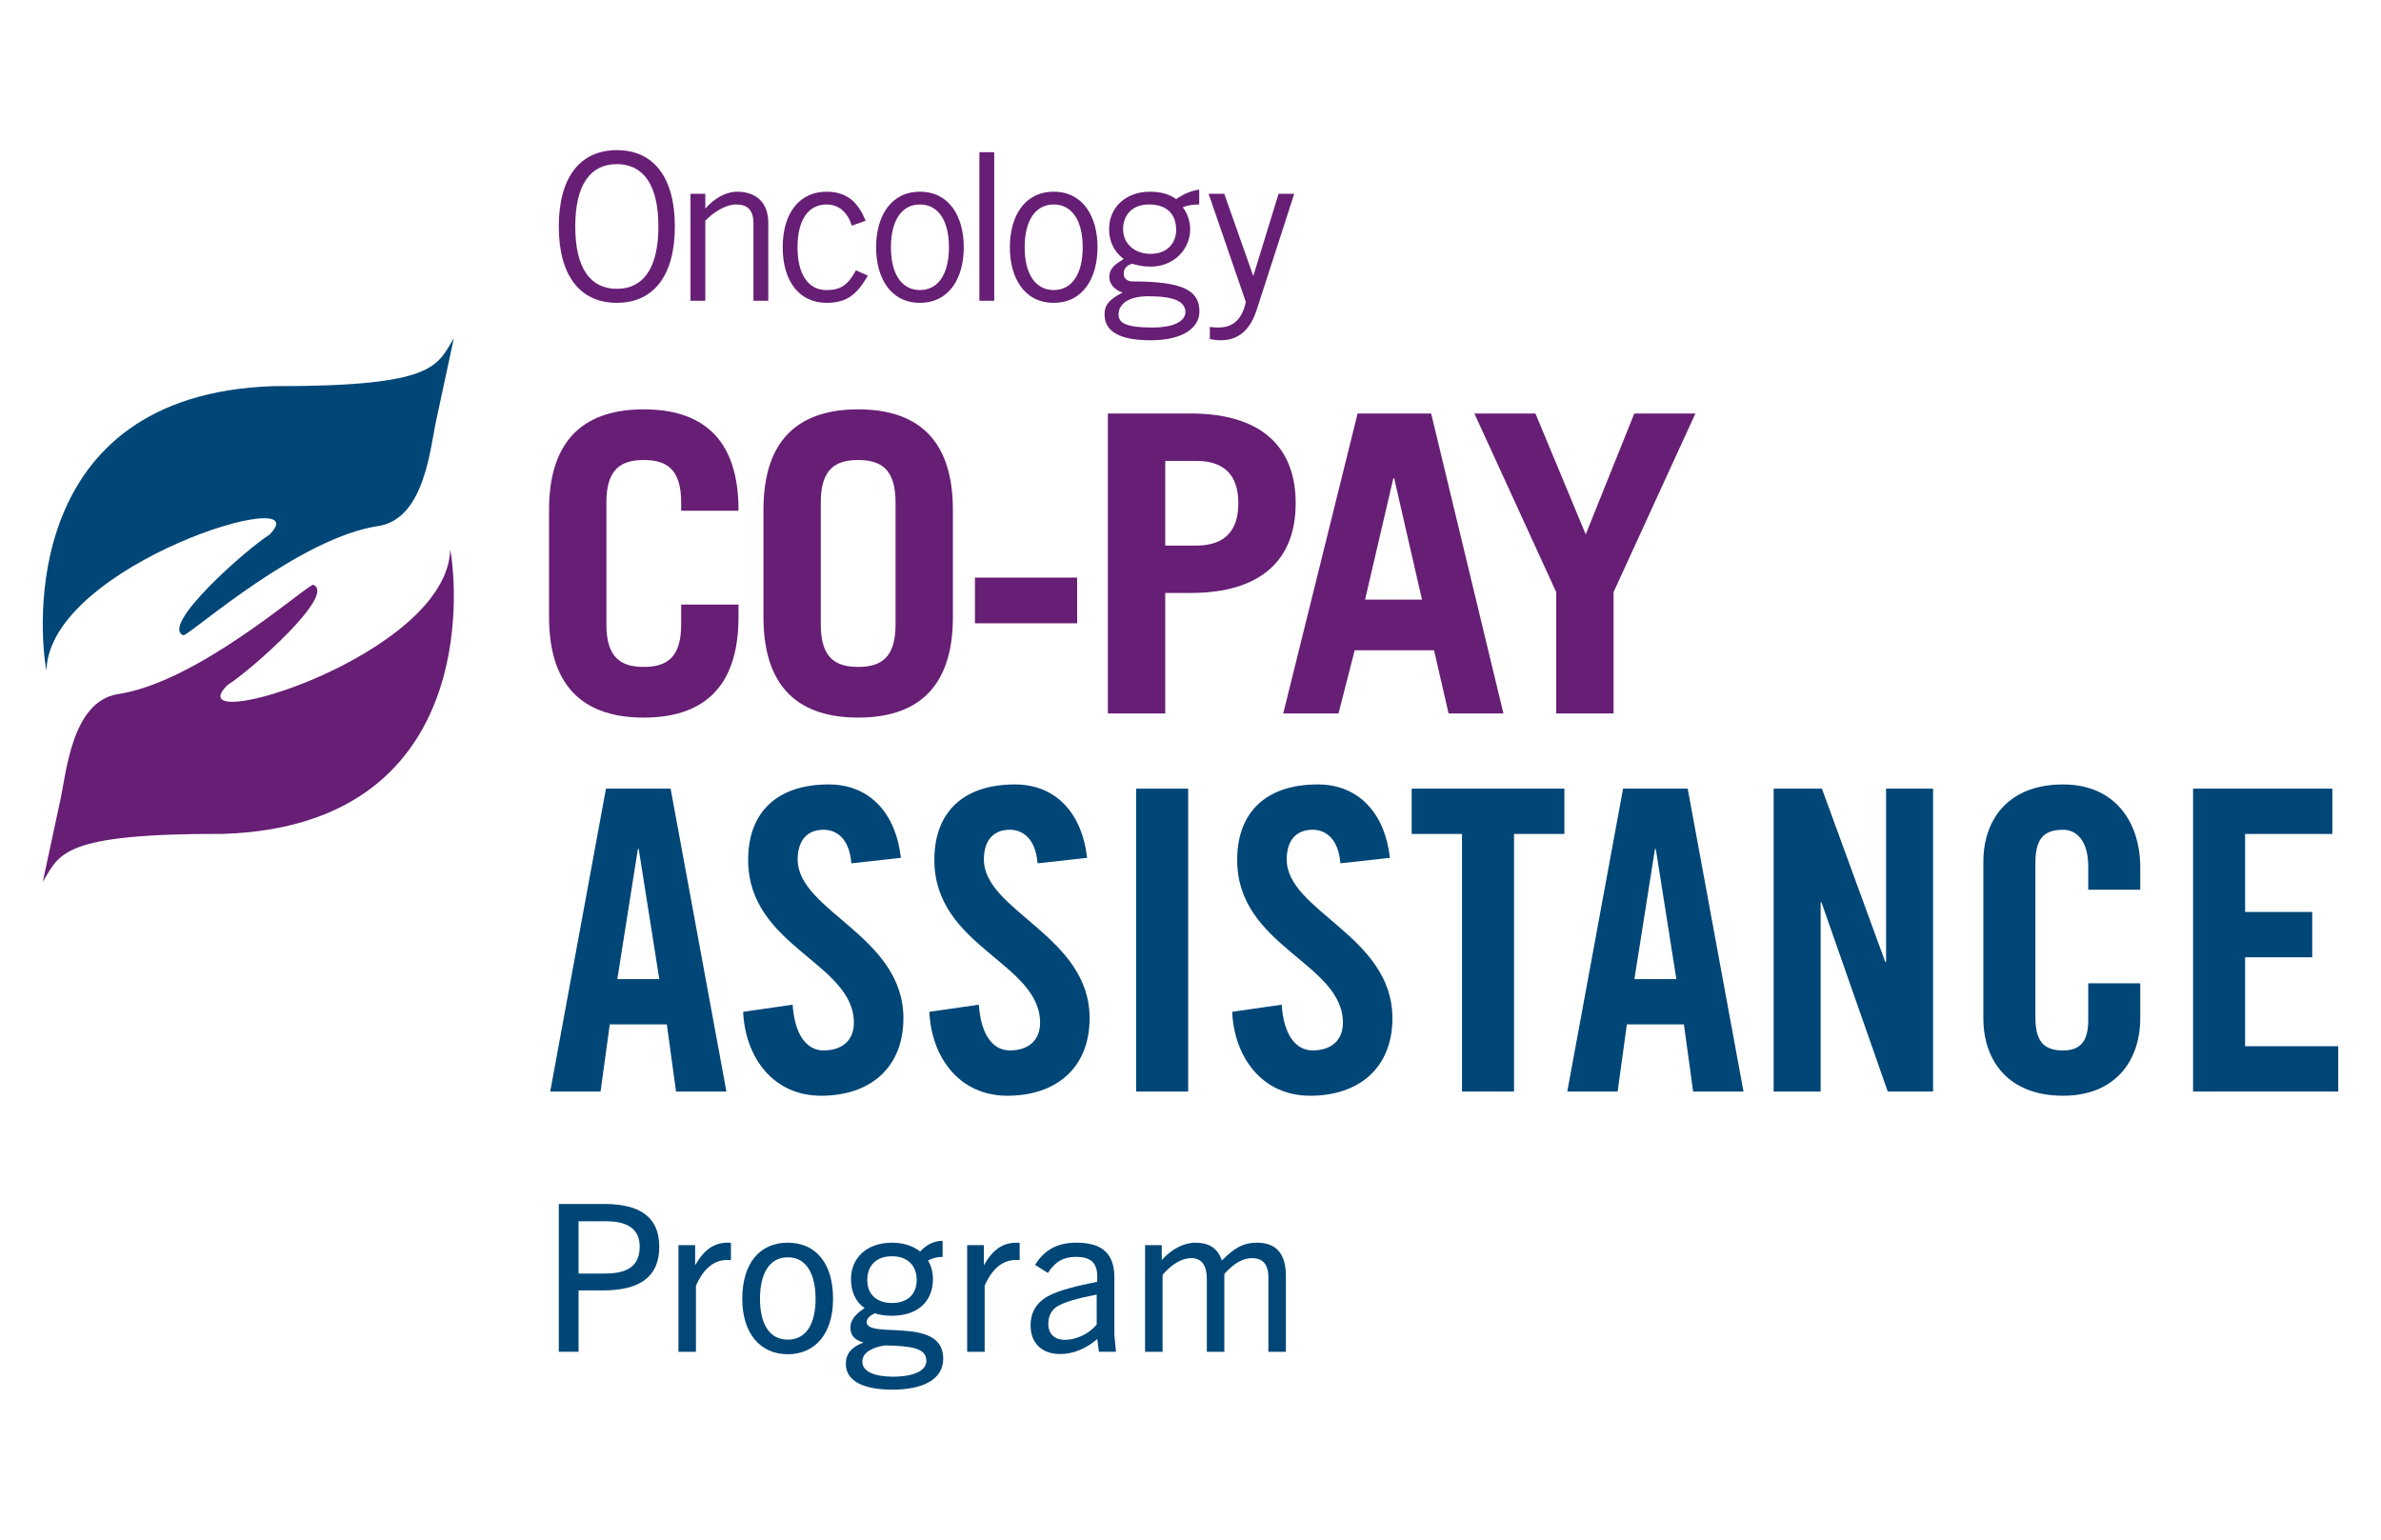
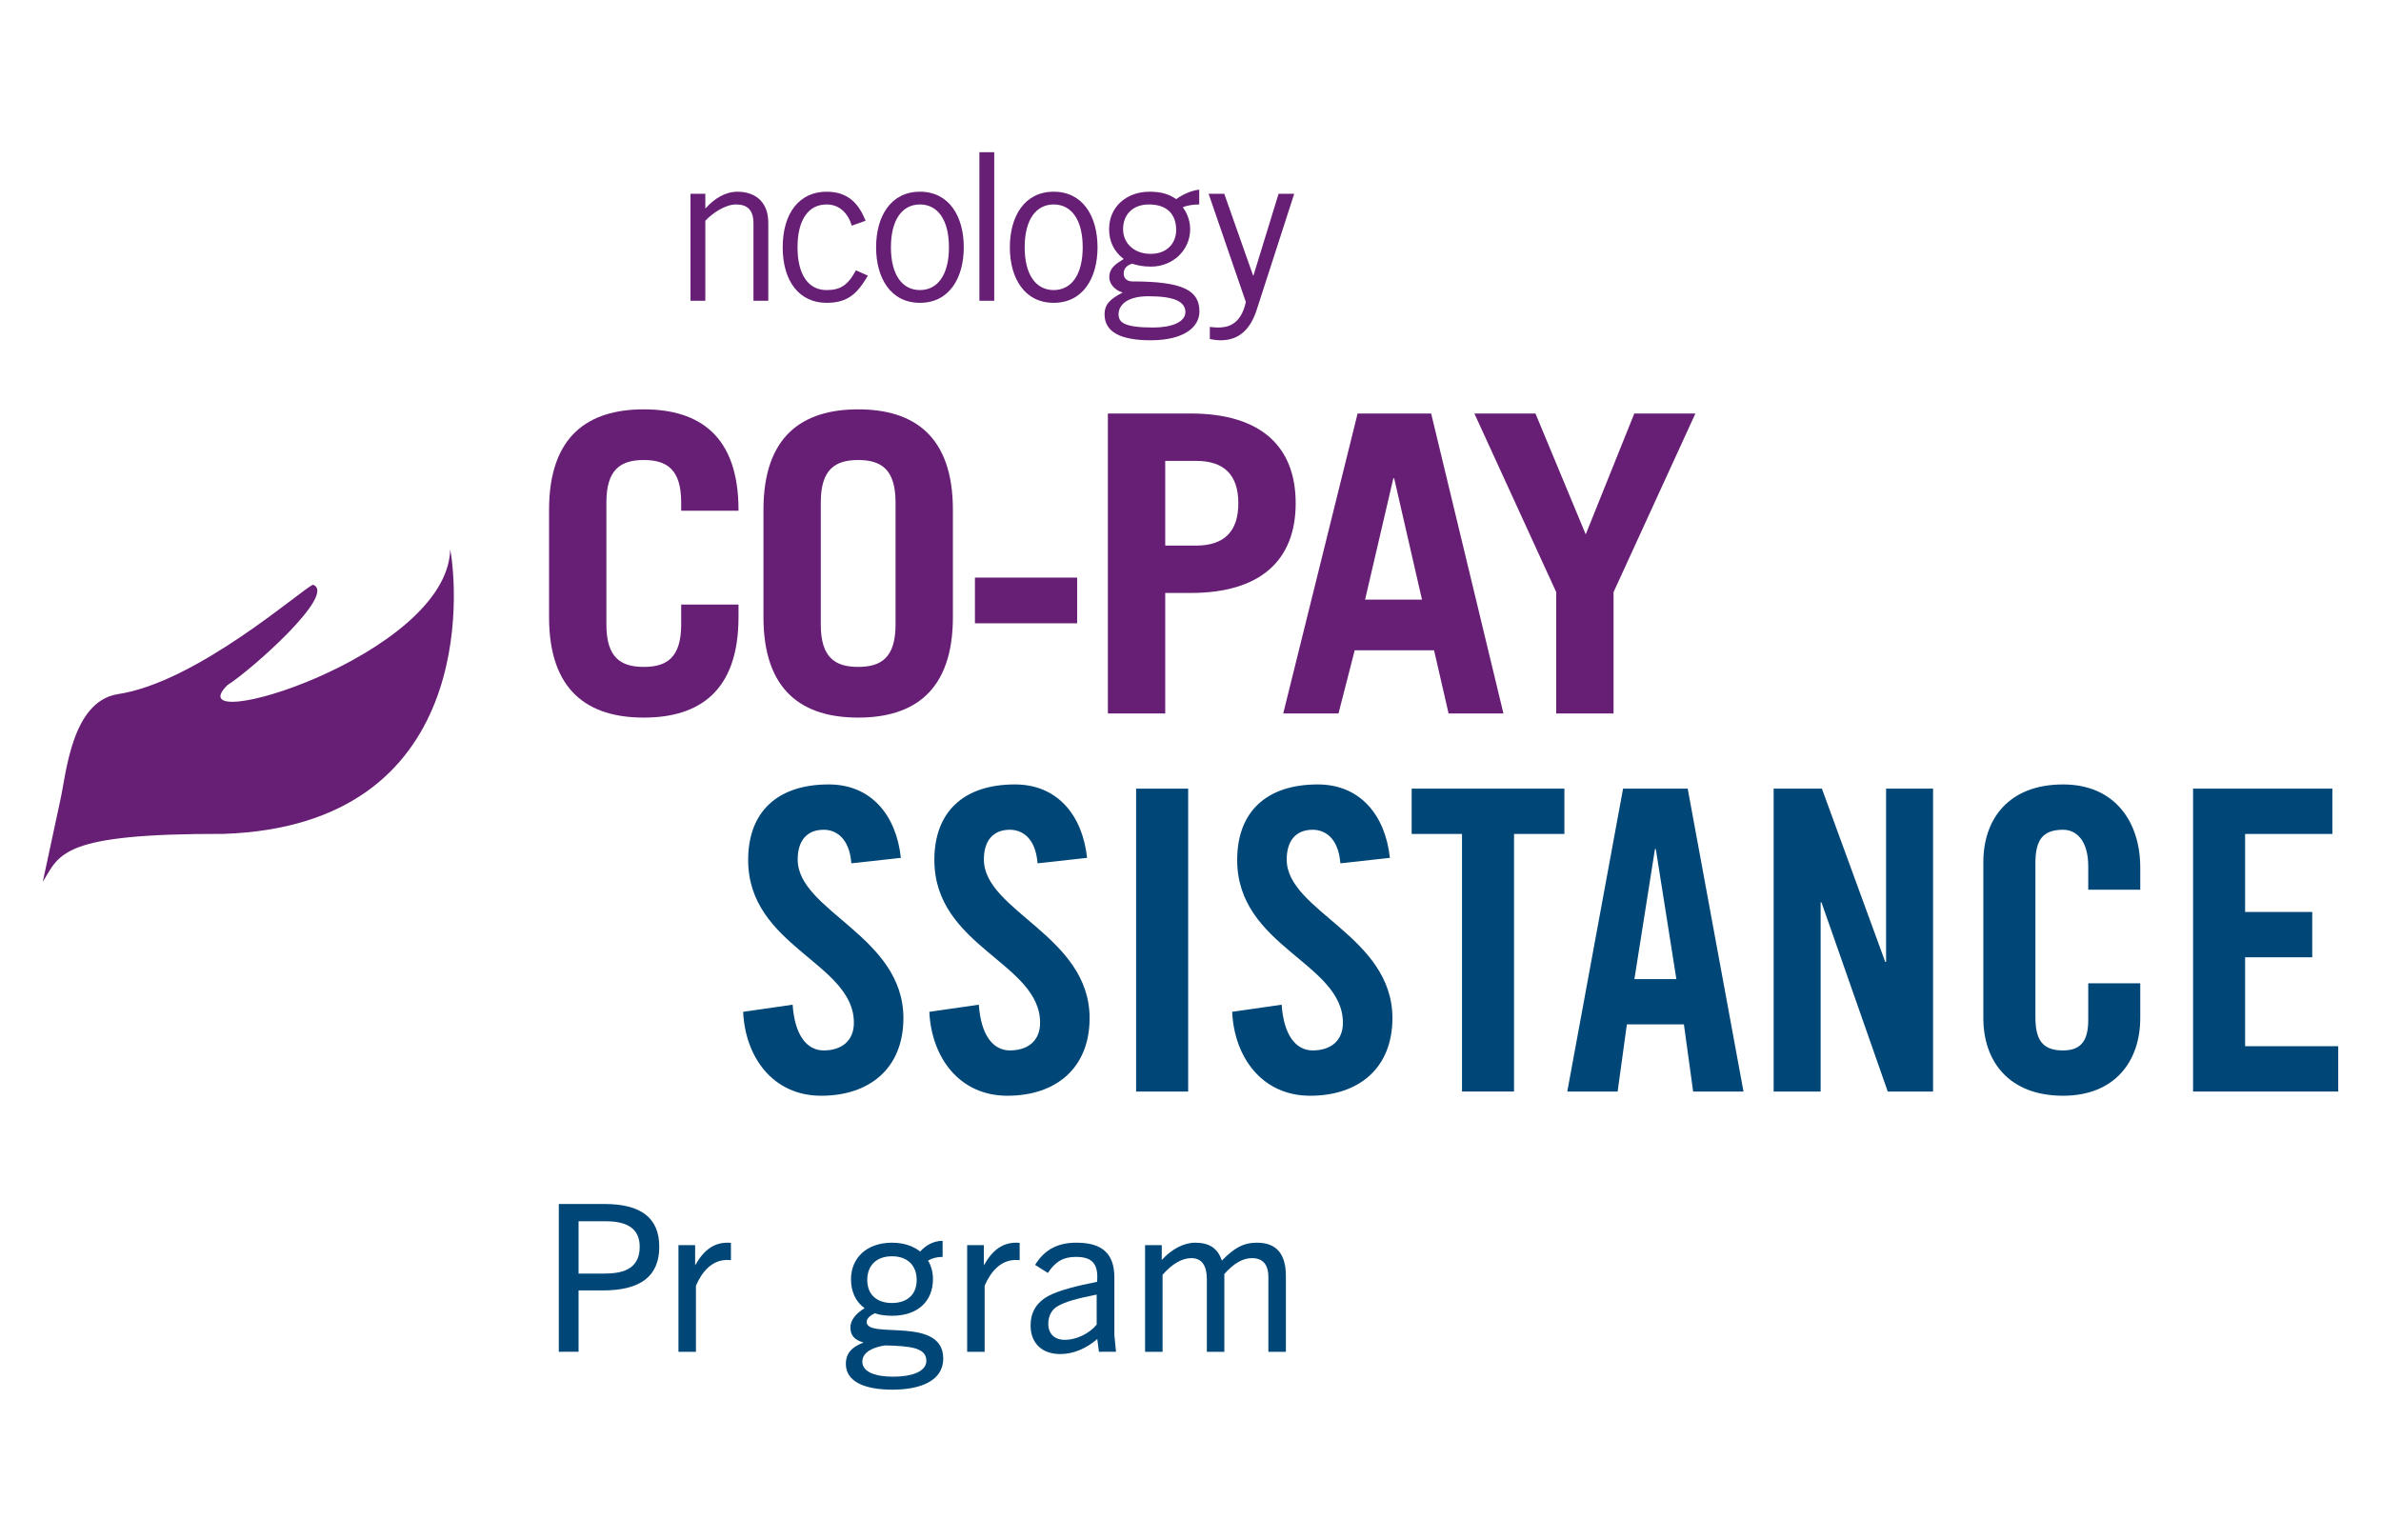
<svg xmlns="http://www.w3.org/2000/svg" xmlns:ns1="http://sodipodi.sourceforge.net/DTD/sodipodi-0.dtd" xmlns:ns2="http://www.inkscape.org/namespaces/inkscape" viewBox="0 0 167 108" height="108" width="167" xml:space="preserve" id="svg2" version="1.1" ns1:docname="logo_1.svg" ns2:version="0.92.4 (5da689c313, 2019-01-14)">
  <ns1:namedview pagecolor="#ffffff" bordercolor="#666666" borderopacity="1" objecttolerance="10" gridtolerance="10" guidetolerance="10" ns2:pageopacity="0" ns2:pageshadow="2" ns2:window-width="1920" ns2:window-height="1017" id="namedview154" showgrid="false" ns2:zoom="5.6652103" ns2:cx="87.42138" ns2:cy="55.34591" ns2:window-x="-8" ns2:window-y="-8" ns2:window-maximized="1" ns2:current-layer="svg2" />
  <defs id="defs6">
    <clipPath id="clipPath18" clipPathUnits="userSpaceOnUse">
      <path id="path16" d="M 0,400 H 400 V 0 H 0 Z" ns2:connector-curvature="0" />
    </clipPath>
    <clipPath id="clipPath18-3" clipPathUnits="userSpaceOnUse">
      <path id="path16-3" d="M 0,400 H 400 V 0 H 0 Z" ns2:connector-curvature="0" />
    </clipPath>
  </defs>
  <g transform="matrix(0.805,0,0,-0.805,-77.5,215.001)" id="g10">
    <g id="g12">
      <g clip-path="url(#clipPath18-3)" id="g14">
        <g transform="translate(101.529,197.364)" id="g20">
          <path id="path22" style="fill:#671e75;fill-opacity:1;fill-rule:nonzero;stroke:none" d="m 0,0 c 0.522,2.345 0.989,8.54 4.96,9.229 6.929,1.004 16.073,9.159 17.058,9.542 2.134,-0.791 -5.435,-7.478 -7.461,-8.75 C 9.875,5.388 33.751,12.533 33.97,21.85 34.618,18.454 36.314,-2.168 14.252,-2.938 0.025,-2.902 -0.024,-4.684 -1.529,-7.116 Z" ns2:connector-curvature="0" />
        </g>
        <g transform="translate(134.288,230.498)" id="g24">
-           <path id="path26" style="fill:#004677;fill-opacity:1;fill-rule:nonzero;stroke:none" d="m 0,0 c -0.524,-2.345 -0.989,-8.54 -4.961,-9.231 -6.93,-1.002 -16.072,-9.157 -17.059,-9.541 -2.134,0.79 5.437,7.477 7.461,8.751 4.684,4.634 -19.193,-2.511 -19.411,-11.829 -0.65,3.396 -2.344,24.018 19.716,24.788 C -0.028,2.906 0.024,4.683 1.528,7.115 Z" ns2:connector-curvature="0" />
-         </g>
+           </g>
        <g transform="translate(150.06,181.773)" id="g28">
-           <path id="path30" style="fill:#004677;fill-opacity:1;fill-rule:nonzero;stroke:none" d="M 0,0 H 3.656 L 1.865,11.332 H 1.791 Z m -1.462,-9.798 h -4.386 l 4.86,26.394 h 5.63 L 9.505,-9.798 H 5.118 l -0.805,5.85 h -4.971 z" ns2:connector-curvature="0" />
-         </g>
+           </g>
        <g transform="translate(170.452,191.861)" id="g32">
          <path id="path34" style="fill:#004677;fill-opacity:1;fill-rule:nonzero;stroke:none" d="m 0,0 c -0.182,2.267 -1.389,2.924 -2.413,2.924 -1.462,0 -2.265,-0.95 -2.265,-2.594 0,-4.496 9.212,-6.654 9.212,-13.818 0,-4.351 -2.926,-6.763 -7.166,-6.763 -4.203,0 -6.616,3.362 -6.798,7.311 l 4.312,0.622 c 0.183,-2.669 1.243,-3.985 2.705,-3.985 1.572,0 2.632,0.841 2.632,2.411 0,5.229 -9.212,6.618 -9.212,14.185 0,4.203 2.56,6.58 7.019,6.58 3.692,0 5.885,-2.67 6.287,-6.397 z" ns2:connector-curvature="0" />
        </g>
        <g transform="translate(186.676,191.861)" id="g36">
          <path id="path38" style="fill:#004677;fill-opacity:1;fill-rule:nonzero;stroke:none" d="m 0,0 c -0.182,2.267 -1.389,2.924 -2.413,2.924 -1.462,0 -2.265,-0.95 -2.265,-2.594 0,-4.496 9.211,-6.654 9.211,-13.818 0,-4.351 -2.925,-6.763 -7.165,-6.763 -4.203,0 -6.616,3.362 -6.798,7.311 l 4.312,0.622 c 0.183,-2.669 1.243,-3.985 2.705,-3.985 1.573,0 2.632,0.841 2.632,2.411 0,5.229 -9.212,6.618 -9.212,14.185 0,4.203 2.56,6.58 7.019,6.58 3.692,0 5.885,-2.67 6.287,-6.397 z" ns2:connector-curvature="0" />
        </g>
        <path id="path40" style="fill:#004677;fill-opacity:1;fill-rule:nonzero;stroke:none" d="m 195.262,198.367 h 4.534 v -26.392 h -4.534 z" ns2:connector-curvature="0" />
        <g transform="translate(213.06,191.861)" id="g42">
          <path id="path44" style="fill:#004677;fill-opacity:1;fill-rule:nonzero;stroke:none" d="m 0,0 c -0.182,2.267 -1.389,2.924 -2.412,2.924 -1.463,0 -2.266,-0.95 -2.266,-2.594 0,-4.496 9.212,-6.654 9.212,-13.818 0,-4.351 -2.926,-6.763 -7.166,-6.763 -4.203,0 -6.616,3.362 -6.798,7.311 l 4.312,0.622 c 0.183,-2.669 1.243,-3.985 2.706,-3.985 1.571,0 2.631,0.841 2.631,2.411 0,5.229 -9.212,6.618 -9.212,14.185 0,4.203 2.559,6.58 7.018,6.58 3.693,0 5.886,-2.67 6.288,-6.397 z" ns2:connector-curvature="0" />
        </g>
        <g transform="translate(223.656,194.42)" id="g46">
          <path id="path48" style="fill:#004677;fill-opacity:1;fill-rule:nonzero;stroke:none" d="M 0,0 H -4.386 V 3.948 H 8.92 V 0 H 4.532 V -22.443 H 0 Z" ns2:connector-curvature="0" />
        </g>
        <g transform="translate(238.677,181.773)" id="g50">
          <path id="path52" style="fill:#004677;fill-opacity:1;fill-rule:nonzero;stroke:none" d="M 0,0 H 3.656 L 1.865,11.332 H 1.791 Z m -1.462,-9.798 h -4.387 l 4.862,26.394 h 5.63 L 9.505,-9.798 H 5.118 l -0.805,5.85 h -4.97 z" ns2:connector-curvature="0" />
        </g>
        <g transform="translate(250.809,171.976)" id="g54">
          <path id="path56" style="fill:#004677;fill-opacity:1;fill-rule:nonzero;stroke:none" d="M 0,0 V 26.392 H 4.203 L 9.723,11.295 H 9.796 V 26.392 H 13.89 V 0 H 9.941 L 4.166,16.485 H 4.094 V 0 Z" ns2:connector-curvature="0" />
        </g>
        <g transform="translate(278.219,189.559)" id="g58">
          <path id="path60" style="fill:#004677;fill-opacity:1;fill-rule:nonzero;stroke:none" d="m 0,0 v 2.047 c 0,2.228 -1.024,3.179 -2.193,3.179 -1.829,0 -2.411,-0.951 -2.411,-2.923 v -13.38 c 0,-1.972 0.582,-2.925 2.411,-2.925 1.645,0 2.193,0.953 2.193,2.671 v 3.179 h 4.532 v -3.034 c 0,-3.727 -2.193,-6.762 -6.725,-6.762 -4.752,0 -6.946,3.035 -6.946,6.762 V 2.412 c 0,3.73 2.194,6.762 6.946,6.762 4.532,0 6.725,-3.289 6.725,-7.237 V 0 Z" ns2:connector-curvature="0" />
        </g>
        <g transform="translate(287.353,171.976)" id="g62">
          <path id="path64" style="fill:#004677;fill-opacity:1;fill-rule:nonzero;stroke:none" d="M 0,0 V 26.392 H 12.136 V 22.443 H 4.533 v -6.797 h 5.849 V 11.697 H 4.533 V 3.949 h 8.114 V 0 Z" ns2:connector-curvature="0" />
        </g>
        <g transform="translate(149.107,212.666)" id="g66">
          <path id="path68" style="fill:#671e75;fill-opacity:1;fill-rule:nonzero;stroke:none" d="m 0,0 c 0,-2.895 1.267,-3.692 3.257,-3.692 1.992,0 3.259,0.797 3.259,3.692 v 1.738 h 4.995 V 0.651 c 0,-6.443 -3.403,-8.759 -8.254,-8.759 -4.85,0 -8.252,2.316 -8.252,8.759 V 9.99 c 0,6.444 3.402,8.759 8.252,8.759 4.851,0 8.254,-2.315 8.254,-8.759 V 9.918 H 6.516 v 0.723 c 0,2.898 -1.267,3.693 -3.259,3.693 C 1.267,14.334 0,13.539 0,10.641 Z" ns2:connector-curvature="0" />
        </g>
        <g transform="translate(167.787,212.666)" id="g70">
          <path id="path72" style="fill:#671e75;fill-opacity:1;fill-rule:nonzero;stroke:none" d="m 0,0 c 0,-2.895 1.267,-3.692 3.257,-3.692 1.992,0 3.258,0.797 3.258,3.692 v 10.641 c 0,2.898 -1.266,3.693 -3.258,3.693 C 1.267,14.334 0,13.539 0,10.641 Z m -4.995,9.99 c 0,6.444 3.403,8.759 8.252,8.759 4.851,0 8.254,-2.315 8.254,-8.759 V 0.651 c 0,-6.443 -3.403,-8.759 -8.254,-8.759 -4.849,0 -8.252,2.316 -8.252,8.759 z" ns2:connector-curvature="0" />
        </g>
        <path id="path74" style="fill:#671e75;fill-opacity:1;fill-rule:nonzero;stroke:none" d="m 181.218,216.755 h 8.905 v -3.981 h -8.905 z" ns2:connector-curvature="0" />
        <g transform="translate(197.798,219.543)" id="g76">
          <path id="path78" style="fill:#671e75;fill-opacity:1;fill-rule:nonzero;stroke:none" d="M 0,0 H 2.678 C 5.139,0 6.37,1.231 6.37,3.692 6.37,6.152 5.139,7.383 2.678,7.383 H 0 Z m -4.997,-14.624 v 26.135 h 7.205 c 6.153,0 9.158,-2.897 9.158,-7.819 0,-4.923 -3.005,-7.818 -9.158,-7.818 H 0 v -10.498 z" ns2:connector-curvature="0" />
        </g>
        <g transform="translate(215.211,214.838)" id="g80">
          <path id="path82" style="fill:#671e75;fill-opacity:1;fill-rule:nonzero;stroke:none" d="M 0,0 H 4.959 L 2.534,10.57 H 2.462 Z m -7.131,-9.918 6.48,26.134 H 5.756 L 12.054,-9.918 H 7.275 L 6.01,-4.417 h -6.915 l -1.411,-5.501 z" ns2:connector-curvature="0" />
        </g>
        <g transform="translate(234.435,220.521)" id="g84">
          <path id="path86" style="fill:#671e75;fill-opacity:1;fill-rule:nonzero;stroke:none" d="M 0,0 4.234,10.532 H 9.556 L 2.425,-5.031 v -10.57 H -2.57 v 10.57 l -7.131,15.563 h 5.321 z" ns2:connector-curvature="0" />
        </g>
        <g transform="translate(150.017,241.916)" id="g88">
-           <path id="path90" style="fill:#671e75;fill-opacity:1;fill-rule:nonzero;stroke:none" d="m 0,0 c 2.277,0 3.622,1.757 3.622,5.433 0,3.675 -1.345,5.432 -3.622,5.432 -2.277,0 -3.622,-1.757 -3.622,-5.432 C -3.622,1.757 -2.277,0 0,0 m 0,12.084 c 3.173,0 5.056,-2.331 5.056,-6.651 0,-4.321 -1.883,-6.652 -5.056,-6.652 -3.173,0 -5.056,2.331 -5.056,6.652 0,4.32 1.883,6.651 5.056,6.651" ns2:connector-curvature="0" />
-         </g>
+           </g>
        <g transform="translate(157.727,250.199)" id="g92">
          <path id="path94" style="fill:#671e75;fill-opacity:1;fill-rule:nonzero;stroke:none" d="m 0,0 v -1.255 h 0.036 c 0.735,0.825 1.703,1.434 2.761,1.434 1.38,0 2.689,-0.717 2.689,-2.725 V -9.323 H 4.195 v 6.741 c 0,1.237 -0.591,1.65 -1.524,1.65 C 1.703,-0.932 0.592,-1.721 0,-2.349 V -9.323 H -1.291 V 0 Z" ns2:connector-curvature="0" />
        </g>
        <g transform="translate(170.493,247.42)" id="g96">
          <path id="path98" style="fill:#671e75;fill-opacity:1;fill-rule:nonzero;stroke:none" d="m 0,0 c -0.358,1.129 -1.094,1.847 -2.205,1.847 -1.596,0 -2.528,-1.363 -2.528,-3.73 0,-2.367 0.932,-3.729 2.528,-3.729 1.183,0 1.847,0.395 2.563,1.721 l 1.04,-0.466 c -0.932,-1.578 -1.756,-2.367 -3.603,-2.367 -2.331,0 -3.819,1.829 -3.819,4.841 0,3.012 1.488,4.841 3.819,4.841 1.918,0 2.814,-1.076 3.406,-2.528 z" ns2:connector-curvature="0" />
        </g>
        <g transform="translate(176.426,249.267)" id="g100">
          <path id="path102" style="fill:#671e75;fill-opacity:1;fill-rule:nonzero;stroke:none" d="m 0,0 c -1.542,0 -2.528,-1.327 -2.528,-3.729 0,-2.403 0.986,-3.729 2.528,-3.729 1.542,0 2.528,1.326 2.528,3.729 C 2.528,-1.327 1.542,0 0,0 m 0,-8.57 c -2.546,0 -3.819,2.152 -3.819,4.841 0,2.689 1.273,4.84 3.819,4.84 2.546,0 3.819,-2.151 3.819,-4.84 C 3.819,-6.418 2.546,-8.57 0,-8.57" ns2:connector-curvature="0" />
        </g>
        <path id="path104" style="fill:#671e75;fill-opacity:1;fill-rule:nonzero;stroke:none" d="m 182.898,240.876 h -1.291 v 12.944 h 1.291 z" ns2:connector-curvature="0" />
        <g transform="translate(188.08,249.267)" id="g106">
          <path id="path108" style="fill:#671e75;fill-opacity:1;fill-rule:nonzero;stroke:none" d="m 0,0 c -1.542,0 -2.528,-1.327 -2.528,-3.729 0,-2.403 0.986,-3.729 2.528,-3.729 1.542,0 2.528,1.326 2.528,3.729 C 2.528,-1.327 1.542,0 0,0 m 0,-8.57 c -2.546,0 -3.819,2.152 -3.819,4.841 0,2.689 1.273,4.84 3.819,4.84 2.546,0 3.819,-2.151 3.819,-4.84 C 3.819,-6.418 2.546,-8.57 0,-8.57" ns2:connector-curvature="0" />
        </g>
        <g transform="translate(196.385,249.267)" id="g110">
          <path id="path112" style="fill:#671e75;fill-opacity:1;fill-rule:nonzero;stroke:none" d="m 0,0 c -1.47,0 -2.259,-0.933 -2.259,-2.152 0,-1.237 0.968,-2.151 2.402,-2.151 1.47,0 2.224,0.968 2.224,2.08 C 2.367,-0.861 1.578,0 0,0 m -0.054,-7.997 c -2.026,0 -2.599,-0.896 -2.599,-1.559 0,-0.699 0.43,-1.166 3.011,-1.166 1.542,0 2.797,0.431 2.815,1.345 -0.018,0.915 -0.95,1.38 -3.227,1.38 M 4.375,0 C 3.836,0 3.263,-0.09 2.94,-0.251 c 0.269,-0.323 0.645,-1.04 0.645,-1.901 0,-1.846 -1.523,-3.263 -3.406,-3.263 -0.753,0 -1.147,0.108 -1.649,0.251 -0.502,-0.143 -0.735,-0.448 -0.735,-0.86 0,-0.431 0.305,-0.682 0.77,-0.682 4.411,0 5.828,-0.789 5.828,-2.617 0,-1.363 -1.345,-2.51 -4.25,-2.51 -2.617,0 -4.016,0.717 -4.016,2.259 0,0.932 0.574,1.38 1.578,1.9 -0.717,0.216 -1.165,0.771 -1.165,1.327 0,0.807 0.538,1.147 1.255,1.596 -0.879,0.663 -1.273,1.577 -1.273,2.599 0,1.972 1.541,3.263 3.532,3.263 1.004,0 1.703,-0.215 2.313,-0.645 0.555,0.394 1.308,0.753 2.008,0.825 z" ns2:connector-curvature="0" />
        </g>
        <g transform="translate(209.037,250.199)" id="g114">
          <path id="path116" style="fill:#671e75;fill-opacity:1;fill-rule:nonzero;stroke:none" d="m 0,0 -3.281,-10.148 c -0.682,-2.08 -1.918,-2.617 -3.138,-2.617 -0.43,0 -0.681,0.072 -0.933,0.107 v 1.058 c 0.18,-0.018 0.414,-0.054 0.701,-0.054 0.788,0 1.989,0.179 2.437,2.223 L -7.459,0 h 1.363 l 2.51,-7.118 H -3.55 L -1.363,0 Z" ns2:connector-curvature="0" />
        </g>
        <g transform="translate(148.907,156.116)" id="g118">
          <path id="path120" style="fill:#004677;fill-opacity:1;fill-rule:nonzero;stroke:none" d="m 0,0 c 1.363,0 3.103,0.232 3.103,2.331 0,1.524 -1.004,2.225 -2.941,2.225 H -2.224 V 0 Z M -3.945,-6.815 V 6.062 h 3.964 c 3.192,0 4.788,-1.203 4.788,-3.731 0,-2.582 -1.65,-3.801 -4.932,-3.801 h -2.099 v -5.345 z" ns2:connector-curvature="0" />
        </g>
        <g transform="translate(155.386,149.301)" id="g122">
          <path id="path124" style="fill:#004677;fill-opacity:1;fill-rule:nonzero;stroke:none" d="M 0,0 V 9.29 H 1.453 V 7.533 c 0.789,1.399 1.686,1.972 2.834,1.972 0.107,0 0.16,0 0.286,-0.019 V 7.981 C 4.43,7.999 4.304,7.999 4.233,7.999 2.941,7.999 2.063,7.012 1.524,5.757 V 0 Z" ns2:connector-curvature="0" />
        </g>
        <g transform="translate(167.333,153.91)" id="g126">
-           <path id="path128" style="fill:#004677;fill-opacity:1;fill-rule:nonzero;stroke:none" d="m 0,0 c 0,2.135 -0.771,3.622 -2.421,3.622 -1.65,0 -2.421,-1.487 -2.421,-3.622 0,-2.135 0.789,-3.552 2.421,-3.552 C -0.789,-3.552 0,-2.135 0,0 m -6.385,0 c 0,3.085 1.507,4.896 3.964,4.896 2.457,0 3.945,-1.811 3.945,-4.896 0,-2.979 -1.524,-4.824 -3.945,-4.824 -2.421,0 -3.964,1.845 -3.964,4.824" ns2:connector-curvature="0" />
-         </g>
+           </g>
        <g transform="translate(173.99,157.622)" id="g130">
          <path id="path132" style="fill:#004677;fill-opacity:1;fill-rule:nonzero;stroke:none" d="m 0,0 c -1.363,0 -2.152,-0.806 -2.152,-2.063 0,-1.274 0.825,-2.007 2.152,-2.007 1.328,0 2.153,0.733 2.153,2.007 C 2.153,-0.806 1.363,0 0,0 m -0.592,-7.767 c -1.022,-0.143 -1.991,-0.573 -1.991,-1.417 0,-0.879 1.095,-1.308 2.691,-1.308 1.578,0 2.888,0.429 2.888,1.381 0,1.13 -1.328,1.291 -3.588,1.344 M 0,-5.183 c -0.556,0 -1.076,0.073 -1.506,0.215 -0.377,-0.178 -0.7,-0.447 -0.7,-0.754 0,-1.542 6.672,0.558 6.672,-3.193 0,-1.917 -1.937,-2.707 -4.43,-2.707 -2.421,0 -4.054,0.7 -4.054,2.242 0,0.933 0.539,1.487 1.507,1.849 v 0.035 c -0.771,0.197 -1.112,0.644 -1.112,1.291 0,0.644 0.484,1.22 1.238,1.684 -0.772,0.558 -1.184,1.419 -1.184,2.532 0,1.828 1.363,3.173 3.569,3.173 1.005,0 1.848,-0.287 2.458,-0.77 0.484,0.537 1.147,0.931 1.955,0.931 V -0.054 C 3.928,-0.054 3.516,-0.161 3.139,-0.376 3.426,-0.842 3.57,-1.398 3.57,-1.989 3.57,-3.945 2.224,-5.183 0,-5.183" ns2:connector-curvature="0" />
        </g>
        <g transform="translate(180.541,149.301)" id="g134">
          <path id="path136" style="fill:#004677;fill-opacity:1;fill-rule:nonzero;stroke:none" d="M 0,0 V 9.29 H 1.453 V 7.533 c 0.789,1.399 1.686,1.972 2.834,1.972 0.107,0 0.161,0 0.287,-0.019 V 7.981 C 4.43,7.999 4.305,7.999 4.233,7.999 2.941,7.999 2.063,7.012 1.524,5.757 V 0 Z" ns2:connector-curvature="0" />
        </g>
        <g transform="translate(191.825,154.285)" id="g138">
          <path id="path140" style="fill:#004677;fill-opacity:1;fill-rule:nonzero;stroke:none" d="m 0,0 c -1.704,-0.34 -2.691,-0.608 -3.39,-1.004 -0.556,-0.322 -0.825,-0.877 -0.825,-1.542 0,-0.861 0.52,-1.398 1.453,-1.398 0.968,0 2.098,0.519 2.762,1.327 z m 0.197,-4.984 -0.143,1.111 c -0.987,-0.843 -2.099,-1.309 -3.229,-1.309 -1.632,0 -2.583,0.988 -2.583,2.493 0,1.094 0.466,1.973 1.543,2.564 0.932,0.504 2.547,0.897 4.251,1.237 0.143,1.634 -0.485,2.171 -1.848,2.171 -1.094,0 -1.793,-0.412 -2.439,-1.398 l -1.112,0.7 c 0.843,1.381 2.027,1.936 3.605,1.936 2.278,0 3.3,-0.988 3.3,-3.03 v -5.023 l 0.143,-1.452 z" ns2:connector-curvature="0" />
        </g>
        <g transform="translate(206.786,149.301)" id="g142">
          <path id="path144" style="fill:#004677;fill-opacity:1;fill-rule:nonzero;stroke:none" d="M 0,0 V 6.511 C 0,7.82 -0.699,8.16 -1.417,8.16 -2.205,8.16 -2.995,7.73 -3.838,6.779 V 0 h -1.524 v 6.35 c 0,1.148 -0.431,1.81 -1.363,1.81 -0.808,0 -1.686,-0.519 -2.494,-1.452 V 0 h -1.524 V 9.29 H -9.29 V 7.999 c 0.861,0.951 1.937,1.506 2.905,1.506 1.238,0 1.973,-0.484 2.332,-1.56 1.058,1.094 1.883,1.56 3.049,1.56 1.704,0 2.529,-0.969 2.529,-2.904 V 0 Z" ns2:connector-curvature="0" />
        </g>
      </g>
    </g>
  </g>
</svg>